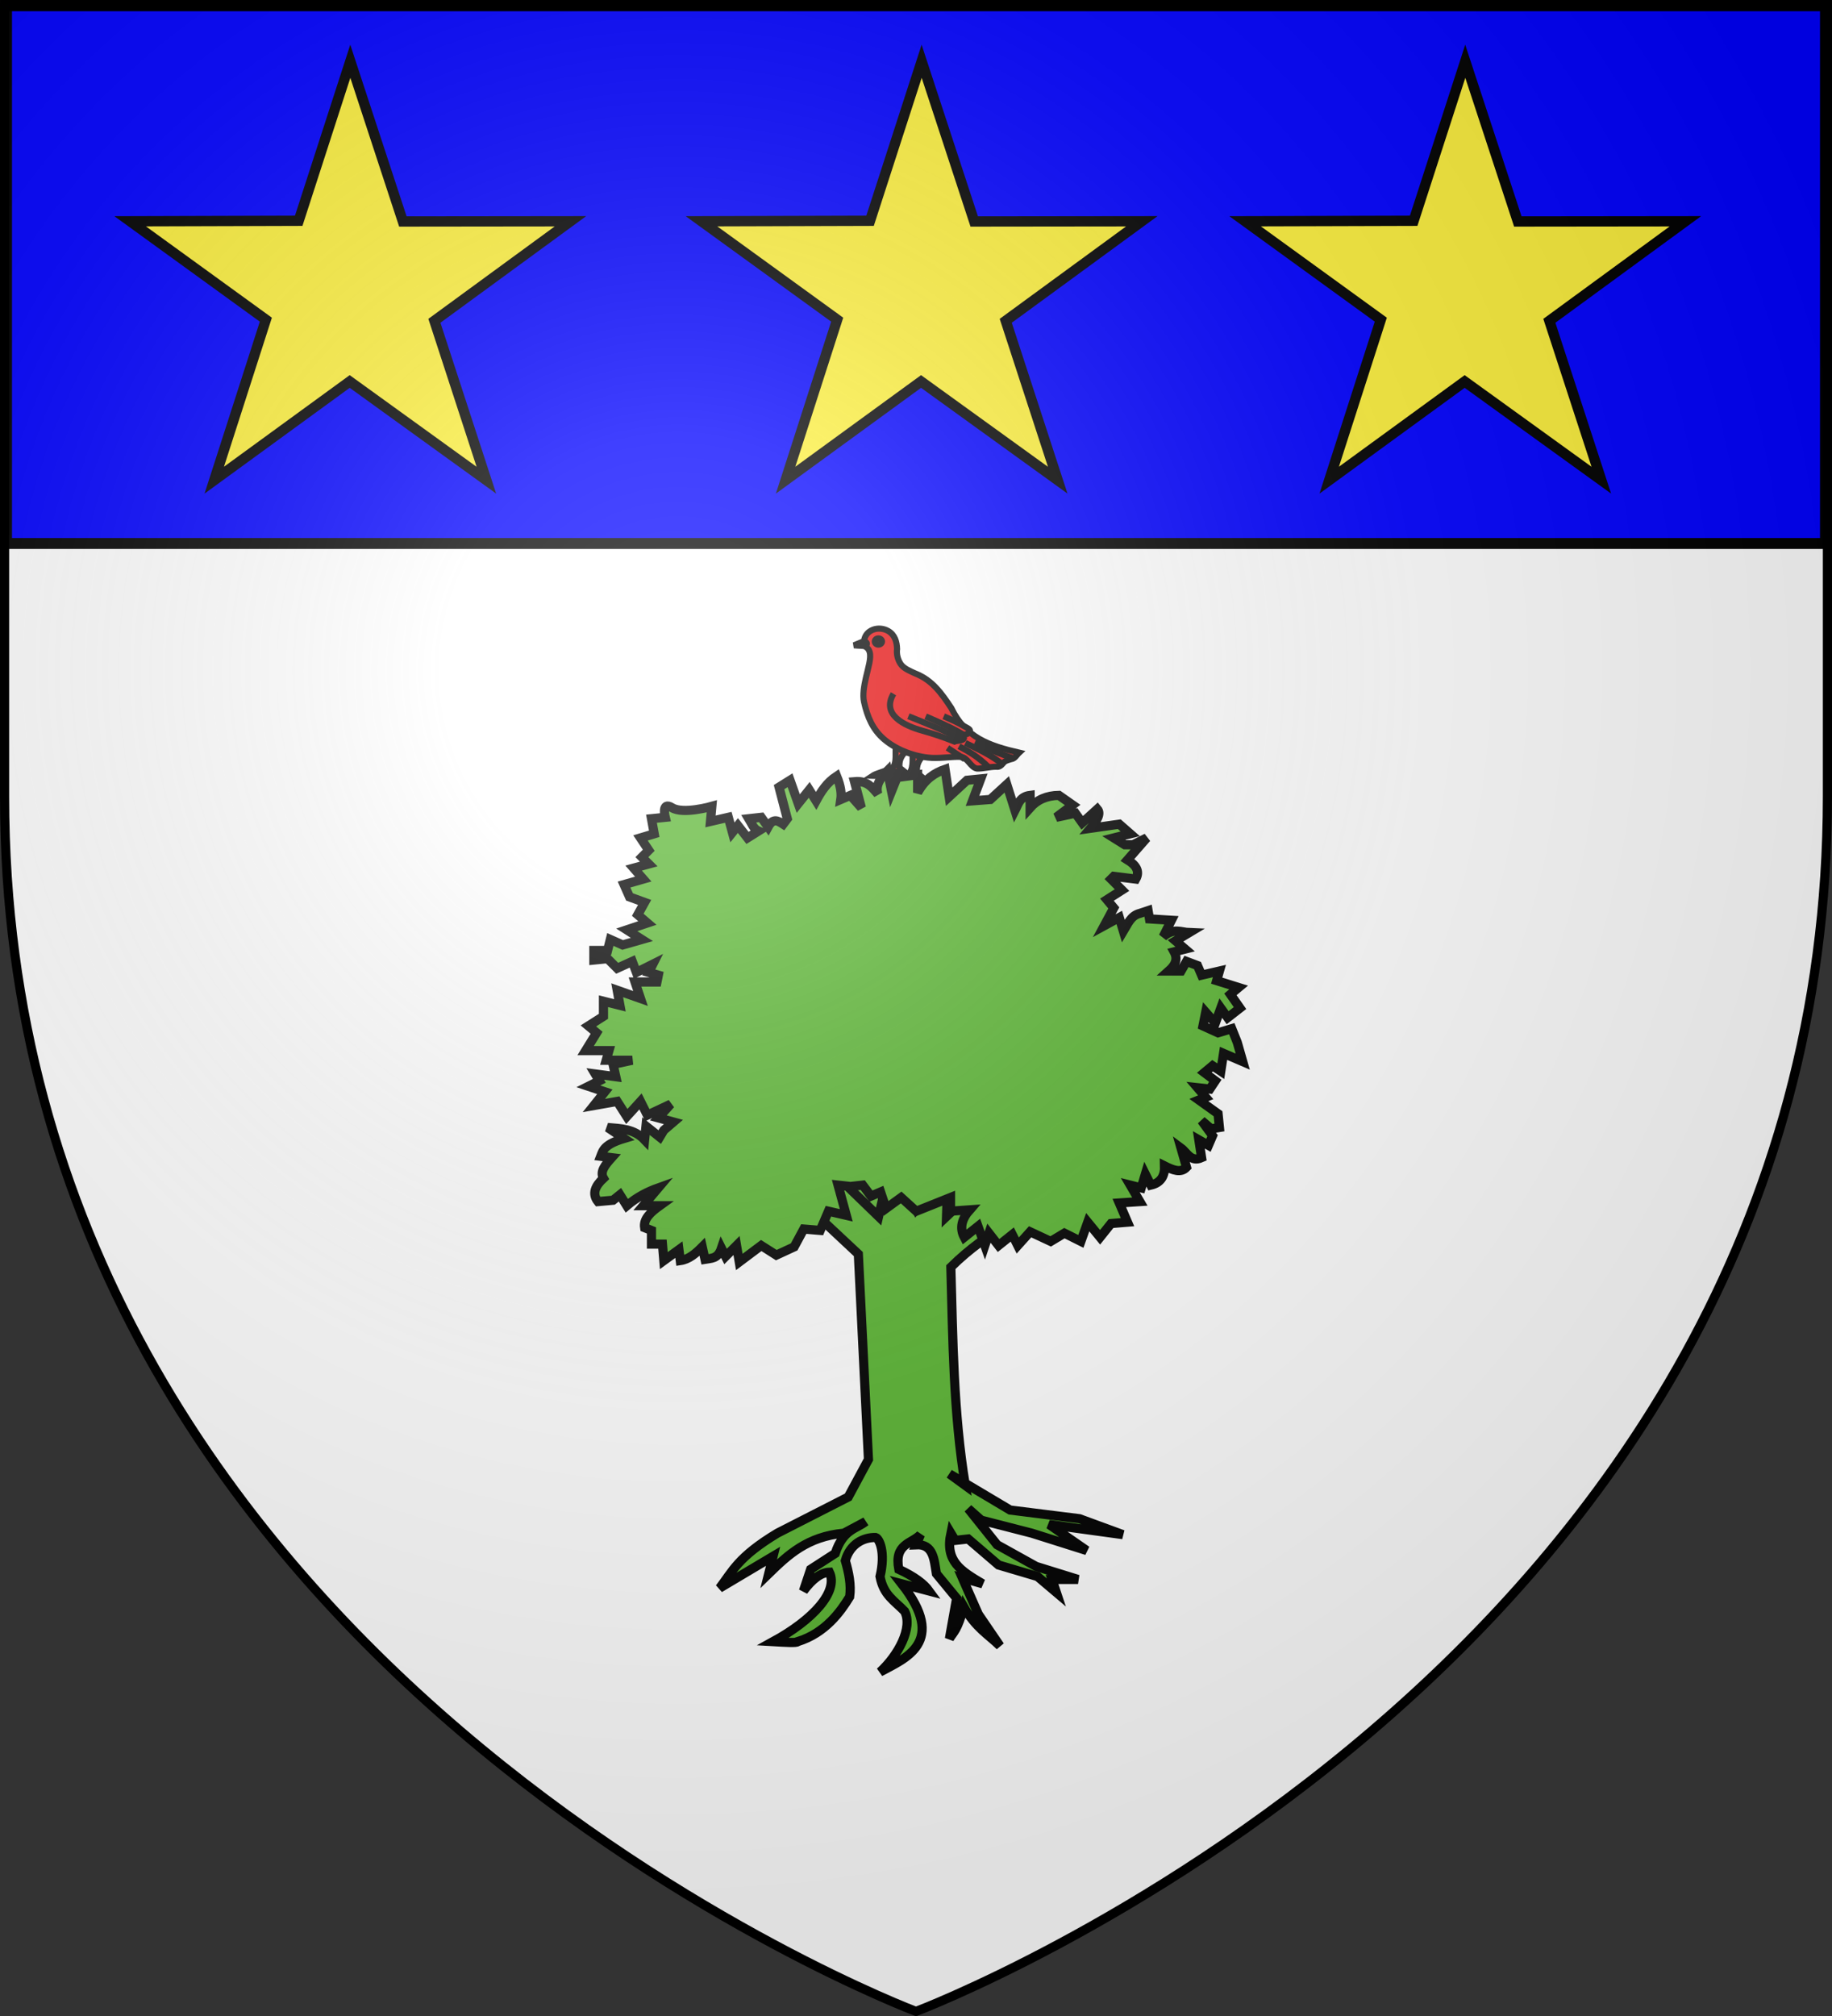
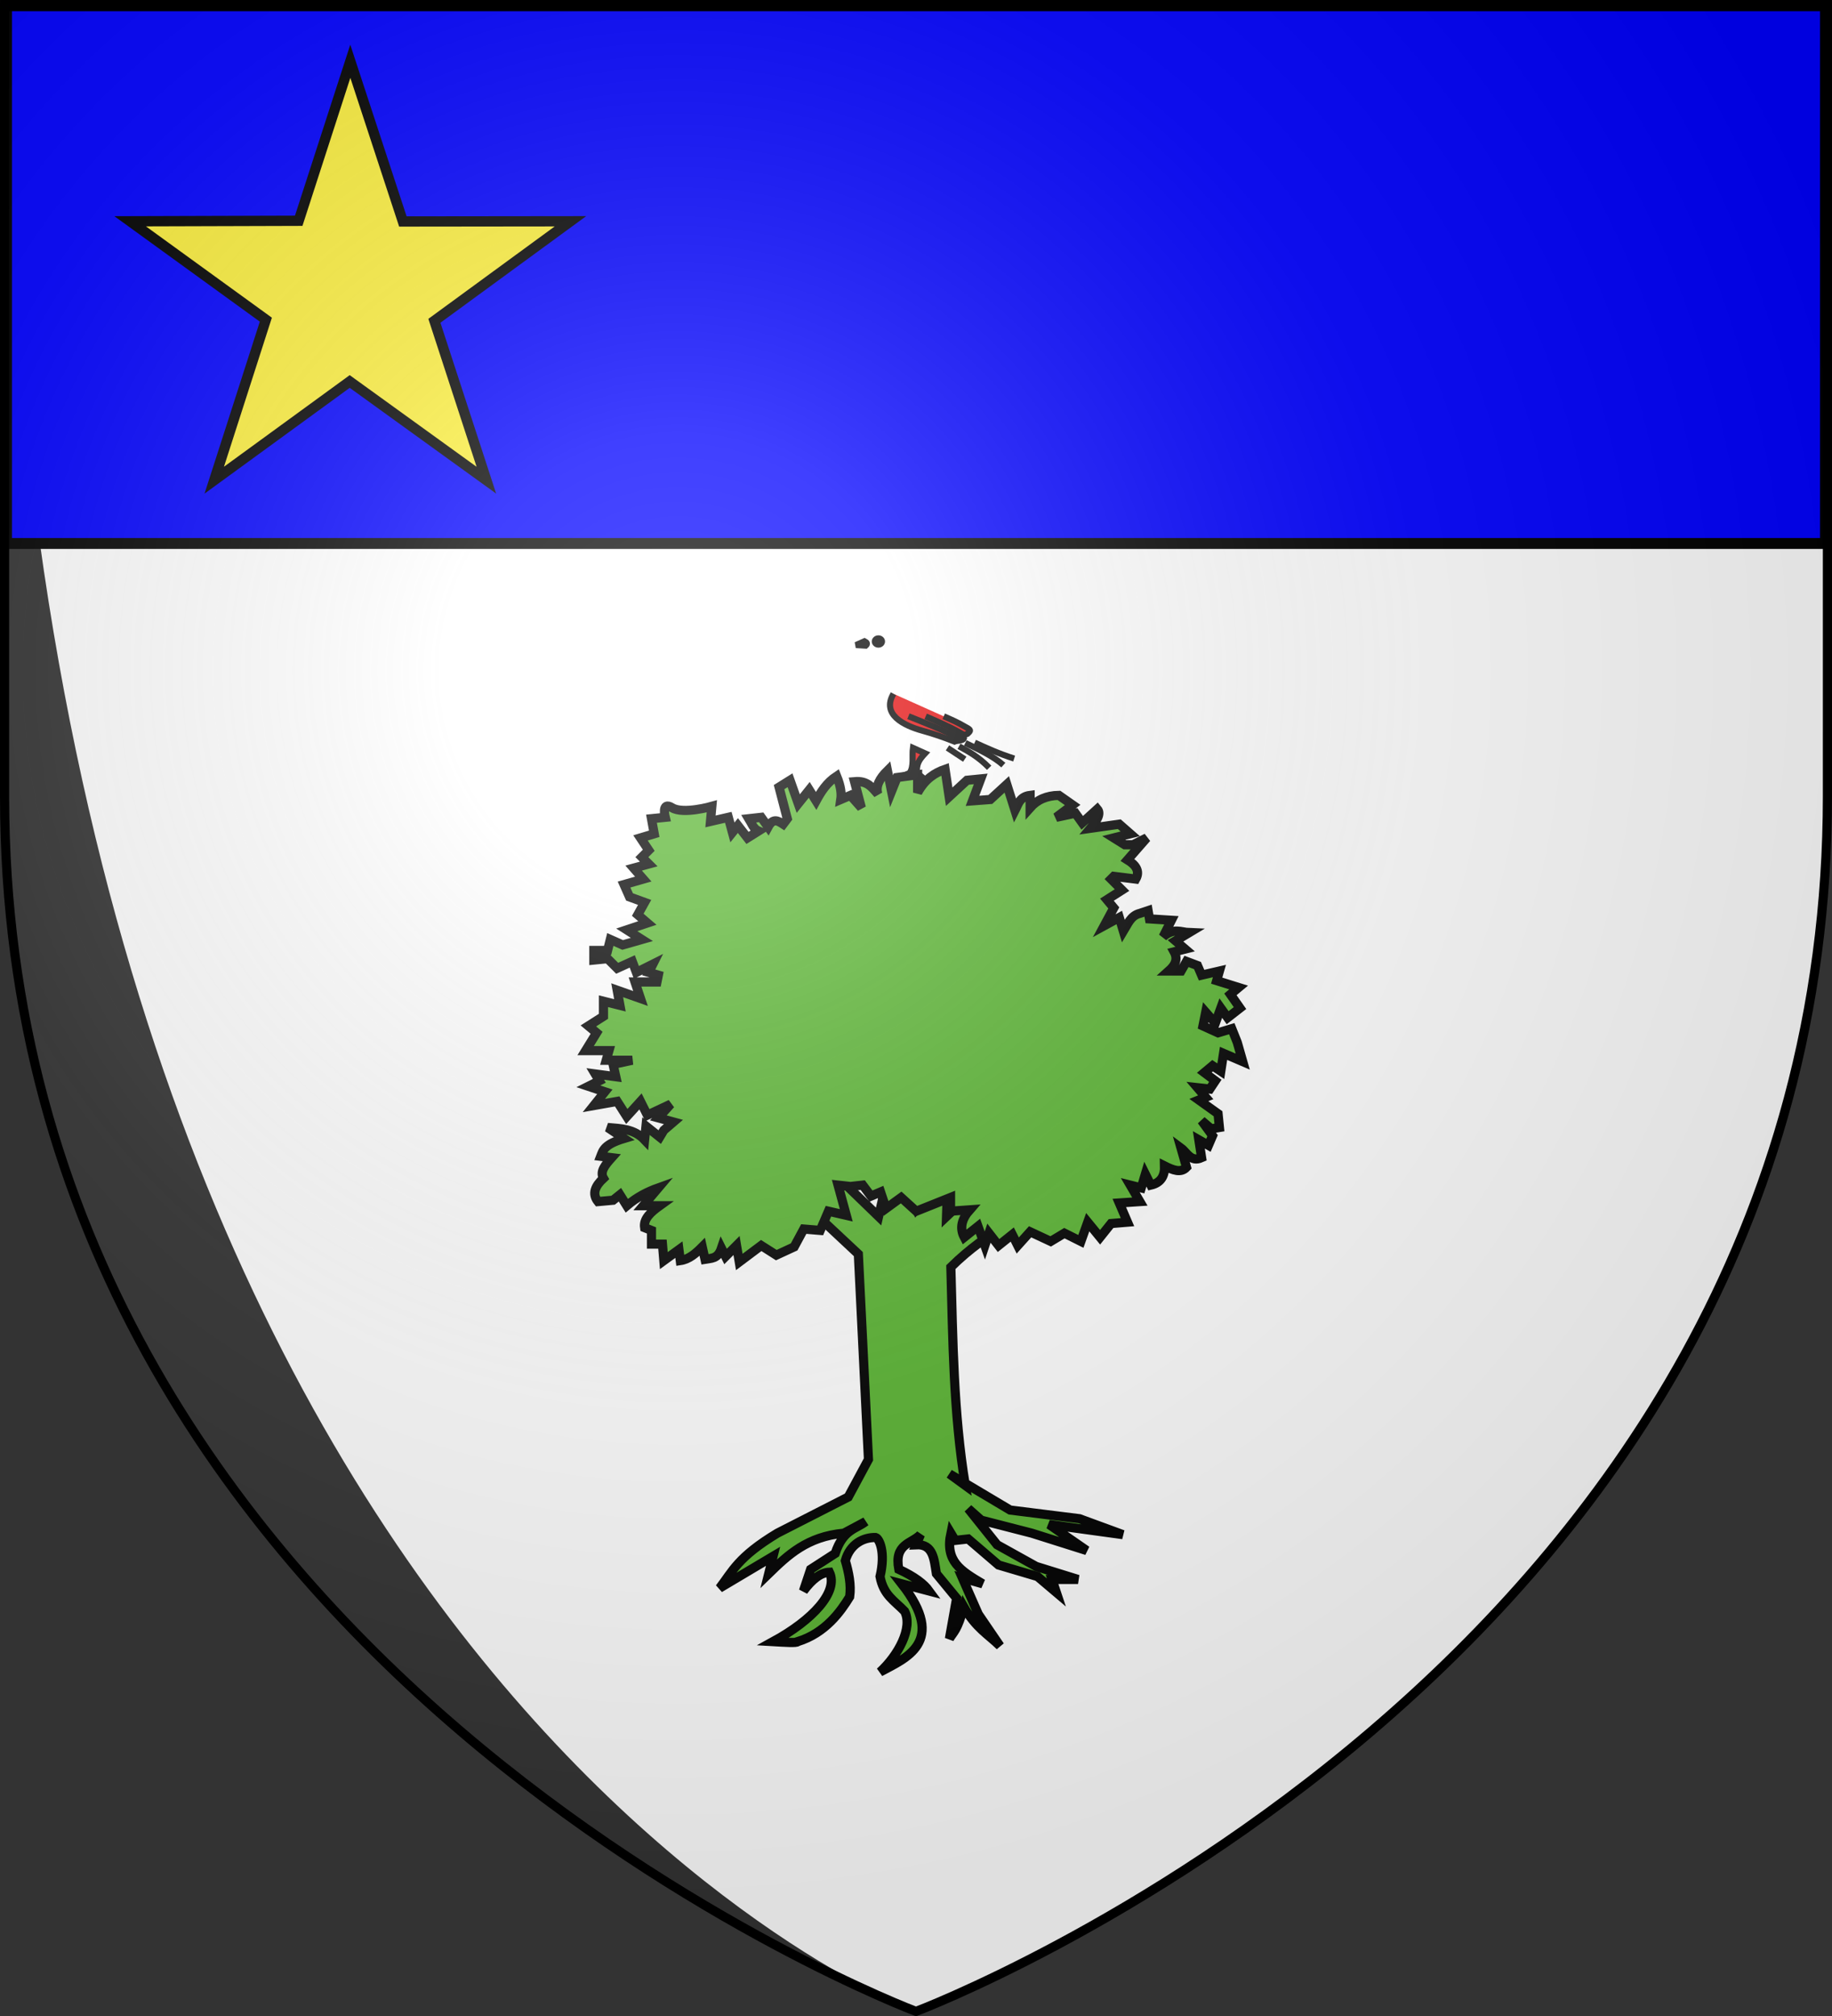
<svg xmlns="http://www.w3.org/2000/svg" xmlns:ns1="http://sodipodi.sourceforge.net/DTD/sodipodi-0.dtd" xmlns:ns2="http://www.inkscape.org/namespaces/inkscape" xmlns:xlink="http://www.w3.org/1999/xlink" height="660" width="600" version="1.0" id="svg2" ns1:version="0.32" ns2:version="0.46" ns1:docname="blason_ville_fr_Viam_(Corrèze).svg" ns1:docbase="D:\Mes documents\Renaud-Notre Lapin" ns2:export-filename="/Users/olivier/Desktop/Blason Rouge/Blason_Vide_3D.png" ns2:export-xdpi="144" ns2:export-ydpi="144" ns2:output_extension="org.inkscape.output.svg.inkscape">
  <rect width="100%" height="100%" fill="#333333" stroke="none" />
  <ns1:namedview ns2:window-height="712" ns2:window-width="1024" ns2:pageshadow="2" ns2:pageopacity="0.0" guidetolerance="10.0" gridtolerance="10.0" objecttolerance="10.0" borderopacity="1.0" bordercolor="#666666" pagecolor="#ffffff" id="base" showgrid="false" height="660px" ns2:zoom="0.7469697" ns2:cx="180.88844" ns2:cy="330" ns2:window-x="-4" ns2:window-y="-4" ns2:current-layer="layer3" />
  <desc id="desc4">Flag of Canton of Valais (Wallis)</desc>
  <defs id="defs6">
    <ns2:perspective ns1:type="inkscape:persp3d" ns2:vp_x="0 : 330 : 1" ns2:vp_y="0 : 1000 : 0" ns2:vp_z="600 : 330 : 1" ns2:persp3d-origin="300 : 220 : 1" id="perspective16420" />
    <linearGradient id="linearGradient2893">
      <stop style="stop-color:white;stop-opacity:0.314;" offset="0" id="stop2895" />
      <stop id="stop2897" offset="0.19" style="stop-color:white;stop-opacity:0.251;" />
      <stop style="stop-color:#6b6b6b;stop-opacity:0.125;" offset="0.6" id="stop2901" />
      <stop style="stop-color:black;stop-opacity:0.125;" offset="1" id="stop2899" />
    </linearGradient>
    <linearGradient id="linearGradient2885">
      <stop id="stop2887" offset="0" style="stop-color:white;stop-opacity:1;" />
      <stop style="stop-color:white;stop-opacity:1;" offset="0.229" id="stop2891" />
      <stop id="stop2889" offset="1" style="stop-color:black;stop-opacity:1;" />
    </linearGradient>
    <linearGradient id="linearGradient2955">
      <stop id="stop2867" offset="0" style="stop-color:#fd0000;stop-opacity:1;" />
      <stop style="stop-color:#e77275;stop-opacity:0.659;" offset="0.5" id="stop2873" />
      <stop style="stop-color:black;stop-opacity:0.323;" offset="1" id="stop2959" />
    </linearGradient>
    <radialGradient ns2:collect="always" xlink:href="#linearGradient2955" id="radialGradient2961" cx="225.524" cy="218.901" fx="225.524" fy="218.901" r="300" gradientTransform="matrix(-4.167939e-4,2.183,-1.884,-3.599562e-4,615.597,-289.121)" gradientUnits="userSpaceOnUse" />
    <polygon id="star" transform="scale(53,53)" points="0,-1 0.588,0.809 -0.951,-0.309 0.951,-0.309 -0.588,0.809 0,-1 " />
    <clipPath id="clip">
      <path d="M 0,-200 L 0,600 L 300,600 L 300,-200 L 0,-200 z " id="path10" />
    </clipPath>
    <radialGradient ns2:collect="always" xlink:href="#linearGradient2955" id="radialGradient1911" gradientUnits="userSpaceOnUse" gradientTransform="matrix(-4.167939e-4,2.183,-1.884,-3.599562e-4,615.597,-289.121)" cx="225.524" cy="218.901" fx="225.524" fy="218.901" r="300" />
    <radialGradient ns2:collect="always" xlink:href="#linearGradient2955" id="radialGradient2865" gradientUnits="userSpaceOnUse" gradientTransform="matrix(0,1.749,-1.593,-1.049767e-7,551.788,-191.29)" cx="225.524" cy="218.901" fx="225.524" fy="218.901" r="300" />
    <radialGradient ns2:collect="always" xlink:href="#linearGradient2955" id="radialGradient2871" gradientUnits="userSpaceOnUse" gradientTransform="matrix(0,1.386,-1.323,-5.741131e-8,-158.082,-109.541)" cx="225.524" cy="218.901" fx="225.524" fy="218.901" r="300" />
    <radialGradient ns2:collect="always" xlink:href="#linearGradient2893" id="radialGradient3163" gradientUnits="userSpaceOnUse" gradientTransform="matrix(1.353,0,0,1.349,-77.629,-85.747)" cx="221.445" cy="226.331" fx="221.445" fy="226.331" r="300" />
    <ns2:perspective id="perspective2990" ns2:persp3d-origin="372.04724 : 350.78739 : 1" ns2:vp_z="744.09448 : 526.18109 : 1" ns2:vp_y="0 : 1000 : 0" ns2:vp_x="0 : 526.18109 : 1" ns1:type="inkscape:persp3d" />
    <radialGradient gradientTransform="matrix(0,2.342,-2.291,0,562.913,1323.77)" gradientUnits="userSpaceOnUse" xlink:href="#linearGradient2955" id="radialGradient14758" fy="153.928" fx="-483.508" r="300" cy="153.928" cx="-483.508" />
    <radialGradient gradientTransform="matrix(0,2.342,-2.291,0,562.913,1323.77)" gradientUnits="userSpaceOnUse" xlink:href="#linearGradient2955" id="radialGradient13767" fy="153.928" fx="-483.508" r="300" cy="153.928" cx="-483.508" />
    <radialGradient gradientTransform="matrix(0,2.342,-2.291,0,562.913,1323.77)" gradientUnits="userSpaceOnUse" xlink:href="#linearGradient2955" id="radialGradient1357" fy="153.928" fx="-483.508" r="300" cy="153.928" cx="-483.508" />
    <radialGradient gradientTransform="matrix(-4.167939e-4,2.183,-1.884,-3.599562e-4,1395.597,-309.121)" gradientUnits="userSpaceOnUse" xlink:href="#linearGradient2955" id="radialGradient5623" fy="218.901" fx="225.524" r="300" cy="218.901" cx="225.524" />
    <clipPath id="clipPath5619">
      <path id="path5621" d="M 0,-200 L 0,600 L 300,600 L 300,-200 L 0,-200 z " />
    </clipPath>
    <polygon id="polygon5617" transform="scale(53,53)" points="0,-1 0.588,0.809 -0.951,-0.309 0.951,-0.309 -0.588,0.809 0,-1 " />
    <radialGradient gradientTransform="matrix(-4.167939e-4,2.183,-1.884,-3.599562e-4,615.597,-289.121)" gradientUnits="userSpaceOnUse" xlink:href="#linearGradient2955" id="radialGradient5615" fy="218.901" fx="225.524" r="300" cy="218.901" cx="225.524" />
    <linearGradient id="linearGradient5610">
      <stop id="stop2965" offset="0" style="stop-color:#ffffff;stop-opacity:0" />
      <stop id="stop5613" offset="1" style="stop-color:#000000;stop-opacity:0.646" />
    </linearGradient>
    <ns2:perspective id="perspective5607" ns2:persp3d-origin="75 : 50 : 1" ns2:vp_z="150 : 75 : 1" ns2:vp_y="0 : 1000 : 0" ns2:vp_x="0 : 75 : 1" ns1:type="inkscape:persp3d" />
    <ns2:perspective id="perspective3006" ns2:persp3d-origin="112.5 : 101.66667 : 1" ns2:vp_z="225 : 152.5 : 1" ns2:vp_y="0 : 1000 : 0" ns2:vp_x="0 : 152.5 : 1" ns1:type="inkscape:persp3d" />
    <ns2:perspective id="perspective28322" ns2:persp3d-origin="112.5 : 101.66667 : 1" ns2:vp_z="225 : 152.5 : 1" ns2:vp_y="0 : 1000 : 0" ns2:vp_x="0 : 152.5 : 1" ns1:type="inkscape:persp3d" />
  </defs>
  <g ns2:groupmode="layer" id="layer3" ns2:label="Fond écu" style="display:inline">
-     <path id="path2855" style="fill:#ffffff;fill-opacity:1;fill-rule:evenodd;stroke:none;stroke-width:1px;stroke-linecap:butt;stroke-linejoin:miter;stroke-opacity:1" d="M 300,658.5 C 300,658.5 598.5,546.18 598.5,260.728 C 598.5,-24.723 598.5,2.176 598.5,2.176 L 1.5,2.176 L 1.5,260.728 C 1.5,546.18 300,658.5 300,658.5 z" ns1:nodetypes="cccccc" />
+     <path id="path2855" style="fill:#ffffff;fill-opacity:1;fill-rule:evenodd;stroke:none;stroke-width:1px;stroke-linecap:butt;stroke-linejoin:miter;stroke-opacity:1" d="M 300,658.5 C 300,658.5 598.5,546.18 598.5,260.728 C 598.5,-24.723 598.5,2.176 598.5,2.176 L 1.5,2.176 C 1.5,546.18 300,658.5 300,658.5 z" ns1:nodetypes="cccccc" />
    <g id="g5190" transform="matrix(0.348,0,0,0.347,208.384,135.147)" style="fill:#e20909;stroke:#000000;stroke-width:5.756;stroke-miterlimit:4;stroke-dasharray:none;stroke-opacity:1">
      <g style="fill:#e20909;stroke:#000000;stroke-width:5.756;stroke-miterlimit:4;stroke-dasharray:none;stroke-opacity:1;display:inline" ns2:label="Fond écu" id="g5192" />
      <g ns2:label="Meubles" id="g5194" style="fill:#e20909;stroke:#000000;stroke-width:5.756;stroke-miterlimit:4;stroke-dasharray:none;stroke-opacity:1">
        <g transform="matrix(0.41,0,0,0.41,143.993,161.049)" id="g7645" style="fill:#e20909;stroke:#000000;stroke-width:14.026;stroke-miterlimit:4;stroke-dasharray:none;stroke-opacity:1;display:inline">
-           <path d="M 244.759,372.694 C 242.491,389.369 247.515,410.399 237.899,423.812 C 222.572,431.254 199.334,436.778 190.365,442.817 C 208.857,443.732 227.402,434.751 245.787,433.437 C 254.597,432.807 261.095,439.019 272.162,439.132 C 265.775,433.985 259.387,428.839 253,423.693 C 251.547,405.35 257.482,396.743 269.483,383.85 C 261.242,380.132 253,376.413 244.759,372.694 z" style="fill:#e20909;fill-opacity:1;stroke:#000000;stroke-width:14.026;stroke-miterlimit:4;stroke-dasharray:none;stroke-opacity:1" id="path4989" />
          <path d="M 283.838,378.201 C 281.271,397.078 286.959,420.886 276.072,436.071 C 258.72,444.496 232.413,450.749 222.259,457.586 C 243.193,458.622 262.933,450.884 283.747,449.396 C 293.72,448.683 302.333,453.287 314.861,453.414 C 307.63,447.588 300.399,441.762 293.168,435.936 C 291.523,415.171 298.242,405.426 311.829,390.83 C 302.499,386.621 293.168,382.411 283.838,378.201 z" id="path4991" style="fill:#e20909;fill-opacity:1;stroke:#000000;stroke-width:14.026;stroke-miterlimit:4;stroke-dasharray:none;stroke-opacity:1" />
-           <path d="M 148.543,142.188 C 156.235,139.001 163.927,135.813 171.619,132.626 C 174.243,106.211 205.201,96.665 227.165,109.299 C 242.217,117.956 246.95,134.06 247.441,150.553 C 245.799,162.797 249.222,175.664 255.683,185.218 C 262.828,195.785 277.015,201.372 289.346,207.028 C 328.331,222.295 350.007,253.299 371.984,286.665 C 404.293,354.556 459.45,373.417 527.653,389.211 C 521.808,394.605 518.143,403.168 509.275,404.165 C 502.364,406.408 494.826,407.67 490.509,413.969 C 486.395,418.817 481.885,422.823 474.93,421.653 C 460.065,421.611 445.623,426.151 430.815,425.866 C 415.912,423.226 409.437,399.63 393.317,398.774 C 368.3,398.387 342.957,403.394 318.318,400.567 C 279.983,396.169 241.934,379.934 216.232,357.221 C 191.744,335.58 179.239,307.336 171.619,272.473 C 168.037,256.443 171.519,236.595 175.83,217.28 C 181.156,193.417 188.542,171.907 184.566,157.752 C 182.821,151.536 178.884,146.738 171.619,143.782 C 163.927,143.251 156.235,142.719 148.543,142.188 z" style="fill:#e20909;fill-opacity:1;stroke:#000000;stroke-width:14.026;stroke-miterlimit:4;stroke-dasharray:none;stroke-opacity:1" id="path4993" />
          <path d="M 363.138,378.179 L 402.798,404.339" style="fill:#e20909;fill-opacity:1;stroke:#000000;stroke-width:14.026;stroke-miterlimit:4;stroke-dasharray:none;stroke-opacity:1" id="path4997" />
          <path d="M 389.639,374.562 C 411.36,386.661 432.644,397.353 458.868,423.967" style="fill:#e20909;fill-opacity:1;stroke:#000000;stroke-width:14.026;stroke-miterlimit:4;stroke-dasharray:none;stroke-opacity:1" id="path4999" />
          <path d="M 404.03,366.9 C 435.324,382.218 467.575,396.795 491.39,417.898" style="fill:#e20909;fill-opacity:1;stroke:#000000;stroke-width:14.026;stroke-miterlimit:4;stroke-dasharray:none;stroke-opacity:1" id="path5001" />
          <path d="M 425.586,366.165 C 453.253,378.877 480.986,391.576 516.243,402.82" style="fill:#e20909;fill-opacity:1;stroke:#000000;stroke-width:14.026;stroke-miterlimit:4;stroke-dasharray:none;stroke-opacity:1" id="path5003" />
          <path d="M 354.564,305.582 C 370.836,312.729 386.171,319.107 405.113,330.428 C 417.893,337.137 416.75,338.564 409.118,345.768 C 403.536,347.932 398.61,349.644 400.733,356.54 C 398.184,362.464 385.81,360.831 379.305,363.712 C 355.25,354.088 330.881,345.735 305.748,338.755 C 262.853,326.841 211.201,301.461 239.2,253.747" id="path4995" style="fill:#e20909;fill-opacity:1;stroke:#000000;stroke-width:14.026;stroke-miterlimit:4;stroke-dasharray:none;stroke-opacity:1" />
          <path d="M 273.514,305.406 C 315.205,322.346 359.358,338.881 396.697,360.029" style="fill:#e20909;fill-opacity:1;stroke:#000000;stroke-width:14.026;stroke-miterlimit:4;stroke-dasharray:none;stroke-opacity:1" id="path5005" />
          <path d="M 313.073,305.776 C 343.295,318.995 373.661,331.795 402.382,349.369" style="fill:#e20909;fill-opacity:1;stroke:#000000;stroke-width:14.026;stroke-miterlimit:4;stroke-dasharray:none;stroke-opacity:1" id="path5007" />
          <path d="M 212.827,133.423 C 212.827,137.382 209.135,140.595 204.585,140.595 C 200.036,140.595 196.344,137.382 196.344,133.423 C 196.344,129.464 200.036,126.251 204.585,126.251 C 209.135,126.251 212.827,129.464 212.827,133.423 z" style="fill:#e20909;fill-opacity:1;stroke:#000000;stroke-width:14.026;stroke-miterlimit:4;stroke-dasharray:none;stroke-opacity:1" id="path5015" />
          <path style="fill:#e20909;fill-rule:evenodd;stroke:#000000;stroke-width:14.026;stroke-linecap:butt;stroke-linejoin:miter;stroke-miterlimit:4;stroke-dasharray:none;stroke-opacity:1" d="M 153.061,141.633 L 172.789,132.789 C 178.112,135.56 180.457,138.756 175.51,142.993 L 153.061,141.633 z" id="path2693" ns1:nodetypes="cccc" />
        </g>
      </g>
      <g style="fill:#e20909;stroke:#000000;stroke-width:5.756;stroke-miterlimit:4;stroke-dasharray:none;stroke-opacity:1;display:inline" ns2:label="Reflet final" id="g5209" />
      <g style="fill:#e20909;stroke:#000000;stroke-width:5.756;stroke-miterlimit:4;stroke-dasharray:none;stroke-opacity:1;display:none" ns2:label="Contour final" id="g5211" />
    </g>
    <g id="g28325" transform="translate(187.343,247.115)" style="fill:#5ab532">
      <g id="g7256" transform="translate(-17.581,-735.996)" style="fill:#5ab532">
-         <path id="path5476" style="fill:#5ab532;fill-opacity:1;fill-rule:evenodd;stroke:none;stroke-width:1px;stroke-linecap:butt;stroke-linejoin:miter;stroke-opacity:1" d="M 91.999,877.172 L 128.852,898.776 L 171.742,882.891 L 127.263,861.922 L 91.999,877.172 z" />
        <path id="path1910" style="fill:#5ab532;fill-opacity:1;fill-rule:evenodd;stroke:#000000;stroke-width:3;stroke-linecap:butt;stroke-linejoin:miter;stroke-miterlimit:4;stroke-dasharray:none;stroke-opacity:1" d="M 103.307,872.94 L 96.68,885.721 L 111.355,899.45 L 114.669,966.671 L 108.041,978.979 L 84.845,990.814 C 71.865,998.629 70.086,1003.389 65.909,1008.803 L 83.425,998.388 L 82.005,1004.069 C 88.268,997.987 94.565,991.933 106.621,990.814 L 113.722,987.027 C 110.705,989.418 106.355,989.533 103.781,997.442 L 95.733,1002.649 L 93.366,1009.75 C 96.206,1005.915 99.047,1003.694 101.887,1003.596 C 104.909,1009.996 96.499,1019.177 83.425,1026.319 C 87.188,1026.535 91.318,1026.824 91.472,1026.319 C 100.604,1023.511 105.58,1016.418 108.514,1011.643 C 109.056,1007.698 108.231,1003.754 107.094,999.809 C 108.621,994.305 113.09,992.118 117.035,992.234 C 118.194,992.583 120.358,996.958 118.456,1005.016 C 119.606,1011.102 123.092,1012.842 126.503,1016.377 C 129.323,1021.809 124.373,1030.845 118.456,1036.26 C 126.703,1031.785 140.613,1026.621 125.557,1007.383 L 134.551,1009.75 C 132.837,1007.383 129.71,1005.016 124.61,1002.649 C 123.014,994.239 128.717,994.344 131.711,991.288 L 130.29,994.601 C 135.943,994.314 136.171,999.451 136.918,1004.069 L 143.545,1012.117 L 141.178,1025.372 C 142.607,1022.948 143.701,1022.861 145.912,1014.957 C 149.857,1021.864 153.802,1023.888 157.747,1027.739 L 150.646,1017.324 L 145.439,1005.489 L 152.066,1007.383 C 144.864,1003.119 139.698,1000.024 141.652,990.814 L 143.072,993.181 L 147.333,992.708 L 157.274,1001.229 L 170.055,1005.016 L 176.209,1010.223 L 174.789,1005.963 L 183.31,1005.963 L 169.582,1001.702 L 156.8,994.601 L 147.333,982.767 L 151.593,986.554 L 168.162,990.814 L 186.151,996.495 L 173.842,987.974 L 197.985,991.288 L 183.784,986.08 L 161.061,983.24 L 141.178,971.405 L 146.386,975.192 C 142.47,951.365 142.318,927.538 141.652,903.71 C 148.074,897.382 153.558,893.871 159.167,889.982 L 149.226,878.62 L 140.232,887.141 L 140.705,871.993 L 130.29,884.774 L 122.243,868.679 L 117.982,887.141 L 103.307,872.94 z" />
        <path id="path4587" style="fill:#5ab532;fill-opacity:1;fill-rule:evenodd;stroke:#000000;stroke-width:3;stroke-linecap:butt;stroke-linejoin:miter;stroke-miterlimit:4;stroke-dasharray:none;stroke-opacity:1" d="M 108.753,877.318 L 104.709,876.868 L 107.405,886.753 L 101.564,885.405 L 98.868,891.695 L 93.477,891.246 L 90.331,897.087 L 84.491,899.783 L 79.548,896.637 L 72.36,902.029 L 71.461,896.637 L 67.867,900.232 L 66.519,897.536 C 65.318,901.122 63.133,900.768 61.127,901.13 L 60.229,897.087 C 58.132,899.185 55.969,901.148 53.04,901.58 L 52.59,897.985 L 47.648,901.58 L 47.199,896.188 L 43.605,896.188 L 43.605,891.695 L 41.358,890.797 C 40.913,887.877 43.403,885.692 46.3,883.608 L 40.909,883.608 L 45.851,877.767 C 42.406,878.999 38.962,880.69 35.517,883.608 L 33.271,880.013 L 31.024,881.811 L 26.082,882.26 C 24.056,879.714 25.123,877.168 27.879,874.622 C 26.574,872.375 28.572,870.129 30.575,867.882 L 26.981,867.433 C 27.733,865.486 28.116,863.539 34.619,861.592 L 29.227,857.998 C 33.509,858.391 37.892,858.385 41.358,862.042 L 41.807,857.549 L 46.3,861.143 L 47.648,858.897 L 50.793,856.201 L 45.851,854.853 L 49.895,850.36 L 42.257,853.954 L 40.01,849.461 L 35.517,854.404 L 32.372,849.461 L 24.734,850.809 L 28.328,846.316 L 22.937,844.519 L 26.531,842.722 L 25.183,840.475 L 31.923,841.374 L 31.024,837.33 L 37.314,835.982 L 28.778,835.982 L 29.676,832.837 L 22.038,832.837 L 25.633,826.996 L 22.937,824.75 L 27.879,821.605 L 27.879,816.663 L 33.271,818.01 L 32.372,813.068 L 40.01,815.764 L 38.213,810.372 L 45.402,810.372 L 45.851,808.126 L 42.706,807.227 L 44.054,804.532 L 38.662,807.227 L 37.314,803.633 L 32.372,805.879 L 29.227,802.734 L 24.734,803.184 L 24.734,800.039 L 29.227,800.039 L 30.126,796.444 L 34.169,798.241 L 40.459,796.444 L 35.517,793.299 L 42.257,791.053 L 39.112,788.357 L 41.358,784.313 L 36.416,782.516 L 34.619,778.472 L 40.909,776.675 L 37.764,773.081 L 42.706,771.733 L 40.459,769.486 L 42.706,767.24 L 40.01,763.196 L 44.503,761.848 L 43.605,756.906 L 48.097,756.457 C 48.097,756.457 46.75,751.065 50.344,753.312 C 53.938,755.558 63.374,752.862 63.374,752.862 L 62.924,757.805 L 68.765,756.457 L 70.113,761.399 L 71.91,759.152 L 75.055,763.196 L 78.65,760.95 C 76.959,760.244 76.418,758.389 75.505,756.906 L 79.548,756.457 L 81.795,759.602 C 83.442,756.54 85.09,757.632 86.737,758.703 L 88.085,756.906 L 85.389,746.572 L 88.984,744.326 L 91.679,751.964 L 95.274,747.471 L 97.52,751.065 C 99.149,748.06 100.961,745.148 104.26,742.978 C 105.679,746.494 105.874,748.786 105.608,750.616 L 108.753,749.268 L 112.347,753.312 L 110.101,744.775 C 114.384,744.385 115.9,746.763 117.739,748.819 C 116.926,746.273 118.314,743.727 120.884,741.181 L 122.232,747.92 L 124.029,743.427 L 130.768,742.528 L 130.768,748.369 C 133.266,743.835 136.415,741.901 139.754,740.731 L 141.102,749.717 L 146.943,744.326 L 151.436,743.876 L 148.74,751.065 L 154.581,750.616 L 159.973,745.674 L 162.668,754.21 C 163.723,752.168 164.151,749.707 167.611,749.268 L 167.611,753.312 C 169.918,750.707 173.044,749.331 177.046,749.268 L 181.539,752.413 L 176.147,756.457 L 182.437,755.109 L 184.684,758.254 L 189.626,753.761 C 190.959,755.337 189.392,757.639 187.38,760.051 L 196.815,758.703 L 200.409,761.848 L 195.018,763.196 L 198.612,765.443 L 201.308,765.443 L 205.801,763.196 L 199.511,770.385 C 202.299,772.104 203.644,774.111 202.207,776.675 L 195.018,775.776 L 194.119,776.675 L 197.714,780.269 L 192.771,783.415 L 195.018,786.11 L 191.873,791.951 L 196.815,789.255 L 198.163,793.748 C 199.58,791.422 200.539,788.637 203.554,787.908 L 206.25,787.009 L 206.699,789.705 L 213.888,790.154 L 211.192,795.546 C 214.679,792.534 217.021,794.098 219.729,794.198 L 215.236,796.893 L 218.381,799.589 L 214.787,800.488 C 216.18,803.083 214.961,805.024 212.99,806.778 L 217.033,806.778 L 218.831,803.633 L 222.425,804.981 L 223.773,808.126 L 229.614,806.778 L 228.715,809.923 L 235.904,812.17 L 233.208,814.416 L 236.353,818.909 L 232.309,822.054 L 230.063,818.909 L 228.266,823.851 L 225.121,820.257 L 224.222,824.75 L 229.164,826.996 L 233.657,825.649 L 235.455,830.141 L 237.252,836.432 L 230.962,833.736 L 230.063,839.577 L 227.367,837.78 L 224.671,840.026 L 228.266,842.722 L 226.469,845.418 L 222.425,844.968 L 225.121,848.113 L 222.874,849.012 L 229.164,853.505 L 229.614,857.998 L 226.918,858.447 L 223.773,855.751 L 227.367,860.694 L 226.019,863.839 L 222.874,862.042 L 223.773,867.882 C 220.214,869.458 219.056,866.233 217.033,864.737 L 218.831,871.028 C 216.965,873.003 214.34,871.937 211.642,870.578 C 211.751,873.88 210.427,876.107 207.149,876.868 L 205.352,873.274 L 204.004,877.767 L 200.409,876.868 L 203.554,882.26 L 196.815,882.709 L 199.511,888.999 L 194.119,889.449 L 190.525,893.942 L 186.481,888.999 L 184.235,895.29 L 178.843,892.594 L 174.35,895.29 L 167.611,892.145 L 163.567,896.637 L 161.77,893.043 L 157.277,896.637 L 154.132,892.594 L 152.784,896.637 L 150.537,890.347 L 146.044,893.942 C 144.454,890.946 145.197,887.951 147.842,884.956 L 141.551,885.405 L 141.551,880.912 L 130.319,885.405 L 125.377,880.912 L 120.434,884.506 L 118.637,879.115 L 115.492,880.463 L 112.796,876.868 L 108.753,877.318 z" />
      </g>
    </g>
  </g>
  <g ns2:groupmode="layer" id="layer4" ns2:label="Meubles" style="display:inline" />
  <g ns2:groupmode="layer" id="layer5" ns2:label="chef" ns1:insensitive="true">
    <g id="g5546" ns2:label="Calque 1" transform="matrix(1,0,0,0.909,-68.571,-77.331)">
      <rect y="86.774" x="70.54" height="194.034" width="596.064" id="rect2511" style="opacity:1;fill:#0000ff;fill-opacity:1;fill-rule:evenodd;stroke:#000000;stroke-width:3.927;stroke-linecap:butt;stroke-linejoin:miter;marker:none;marker-start:none;marker-mid:none;marker-end:none;stroke-miterlimit:4;stroke-dasharray:none;stroke-dashoffset:0;stroke-opacity:1;visibility:visible;display:inline;overflow:visible;enable-background:accumulate" />
    </g>
-     <path id="path8347" style="fill:#fcef3c;fill-opacity:1;stroke:#000000;stroke-width:3.366;stroke-miterlimit:4;stroke-dasharray:none;stroke-dashoffset:0;stroke-opacity:1" d="M 301.85,20.058 L 319.067,72.507 L 373.952,72.443 L 329.391,105.024 L 346.412,157.203 L 301.655,124.891 L 257.289,157.203 L 274.189,104.652 L 229.749,72.443 L 284.951,72.277 L 301.85,20.058 z" />
    <path id="path5629" style="fill:#fcef3c;fill-opacity:1;stroke:#000000;stroke-width:3.366;stroke-miterlimit:4;stroke-dasharray:none;stroke-dashoffset:0;stroke-opacity:1" d="M 114.729,20.058 L 131.945,72.507 L 186.83,72.443 L 142.269,105.024 L 159.29,157.203 L 114.533,124.891 L 70.168,157.203 L 87.068,104.652 L 42.628,72.443 L 97.829,72.277 L 114.729,20.058 z" />
-     <path id="path5631" style="fill:#fcef3c;fill-opacity:1;stroke:#000000;stroke-width:3.366;stroke-miterlimit:4;stroke-dasharray:none;stroke-dashoffset:0;stroke-opacity:1" d="M 479.888,20.058 L 497.104,72.507 L 551.989,72.443 L 507.428,105.024 L 524.449,157.203 L 479.692,124.891 L 435.327,157.203 L 452.227,104.652 L 407.786,72.443 L 462.988,72.277 L 479.888,20.058 z" />
  </g>
  <g ns2:groupmode="layer" id="layer2" ns2:label="Reflet final" ns1:insensitive="true">
    <path ns1:nodetypes="cccccc" d="M 300,658.5 C 300,658.5 598.5,546.18 598.5,260.728 C 598.5,-24.723 598.5,2.176 598.5,2.176 L 1.5,2.176 L 1.5,260.728 C 1.5,546.18 300,658.5 300,658.5 z " style="opacity:1;fill:url(#radialGradient3163);fill-opacity:1;fill-rule:evenodd;stroke:none;stroke-width:1px;stroke-linecap:butt;stroke-linejoin:miter;stroke-opacity:1" id="path2875" ns2:export-xdpi="144" ns2:export-ydpi="144" />
  </g>
  <g ns2:groupmode="layer" id="layer1" ns2:label="Contour final" ns1:insensitive="true">
    <path ns1:nodetypes="cccccc" d="M 300,658.5 C 300,658.5 1.5,546.18 1.5,260.728 C 1.5,-24.723 1.5,2.176 1.5,2.176 L 598.5,2.176 L 598.5,260.728 C 598.5,546.18 300,658.5 300,658.5 z " style="opacity:1;fill:none;fill-opacity:1;fill-rule:evenodd;stroke:#000000;stroke-width:3;stroke-linecap:butt;stroke-linejoin:miter;stroke-miterlimit:4;stroke-dasharray:none;stroke-opacity:1" id="path1411" ns2:export-xdpi="144" ns2:export-ydpi="144" />
  </g>
</svg>